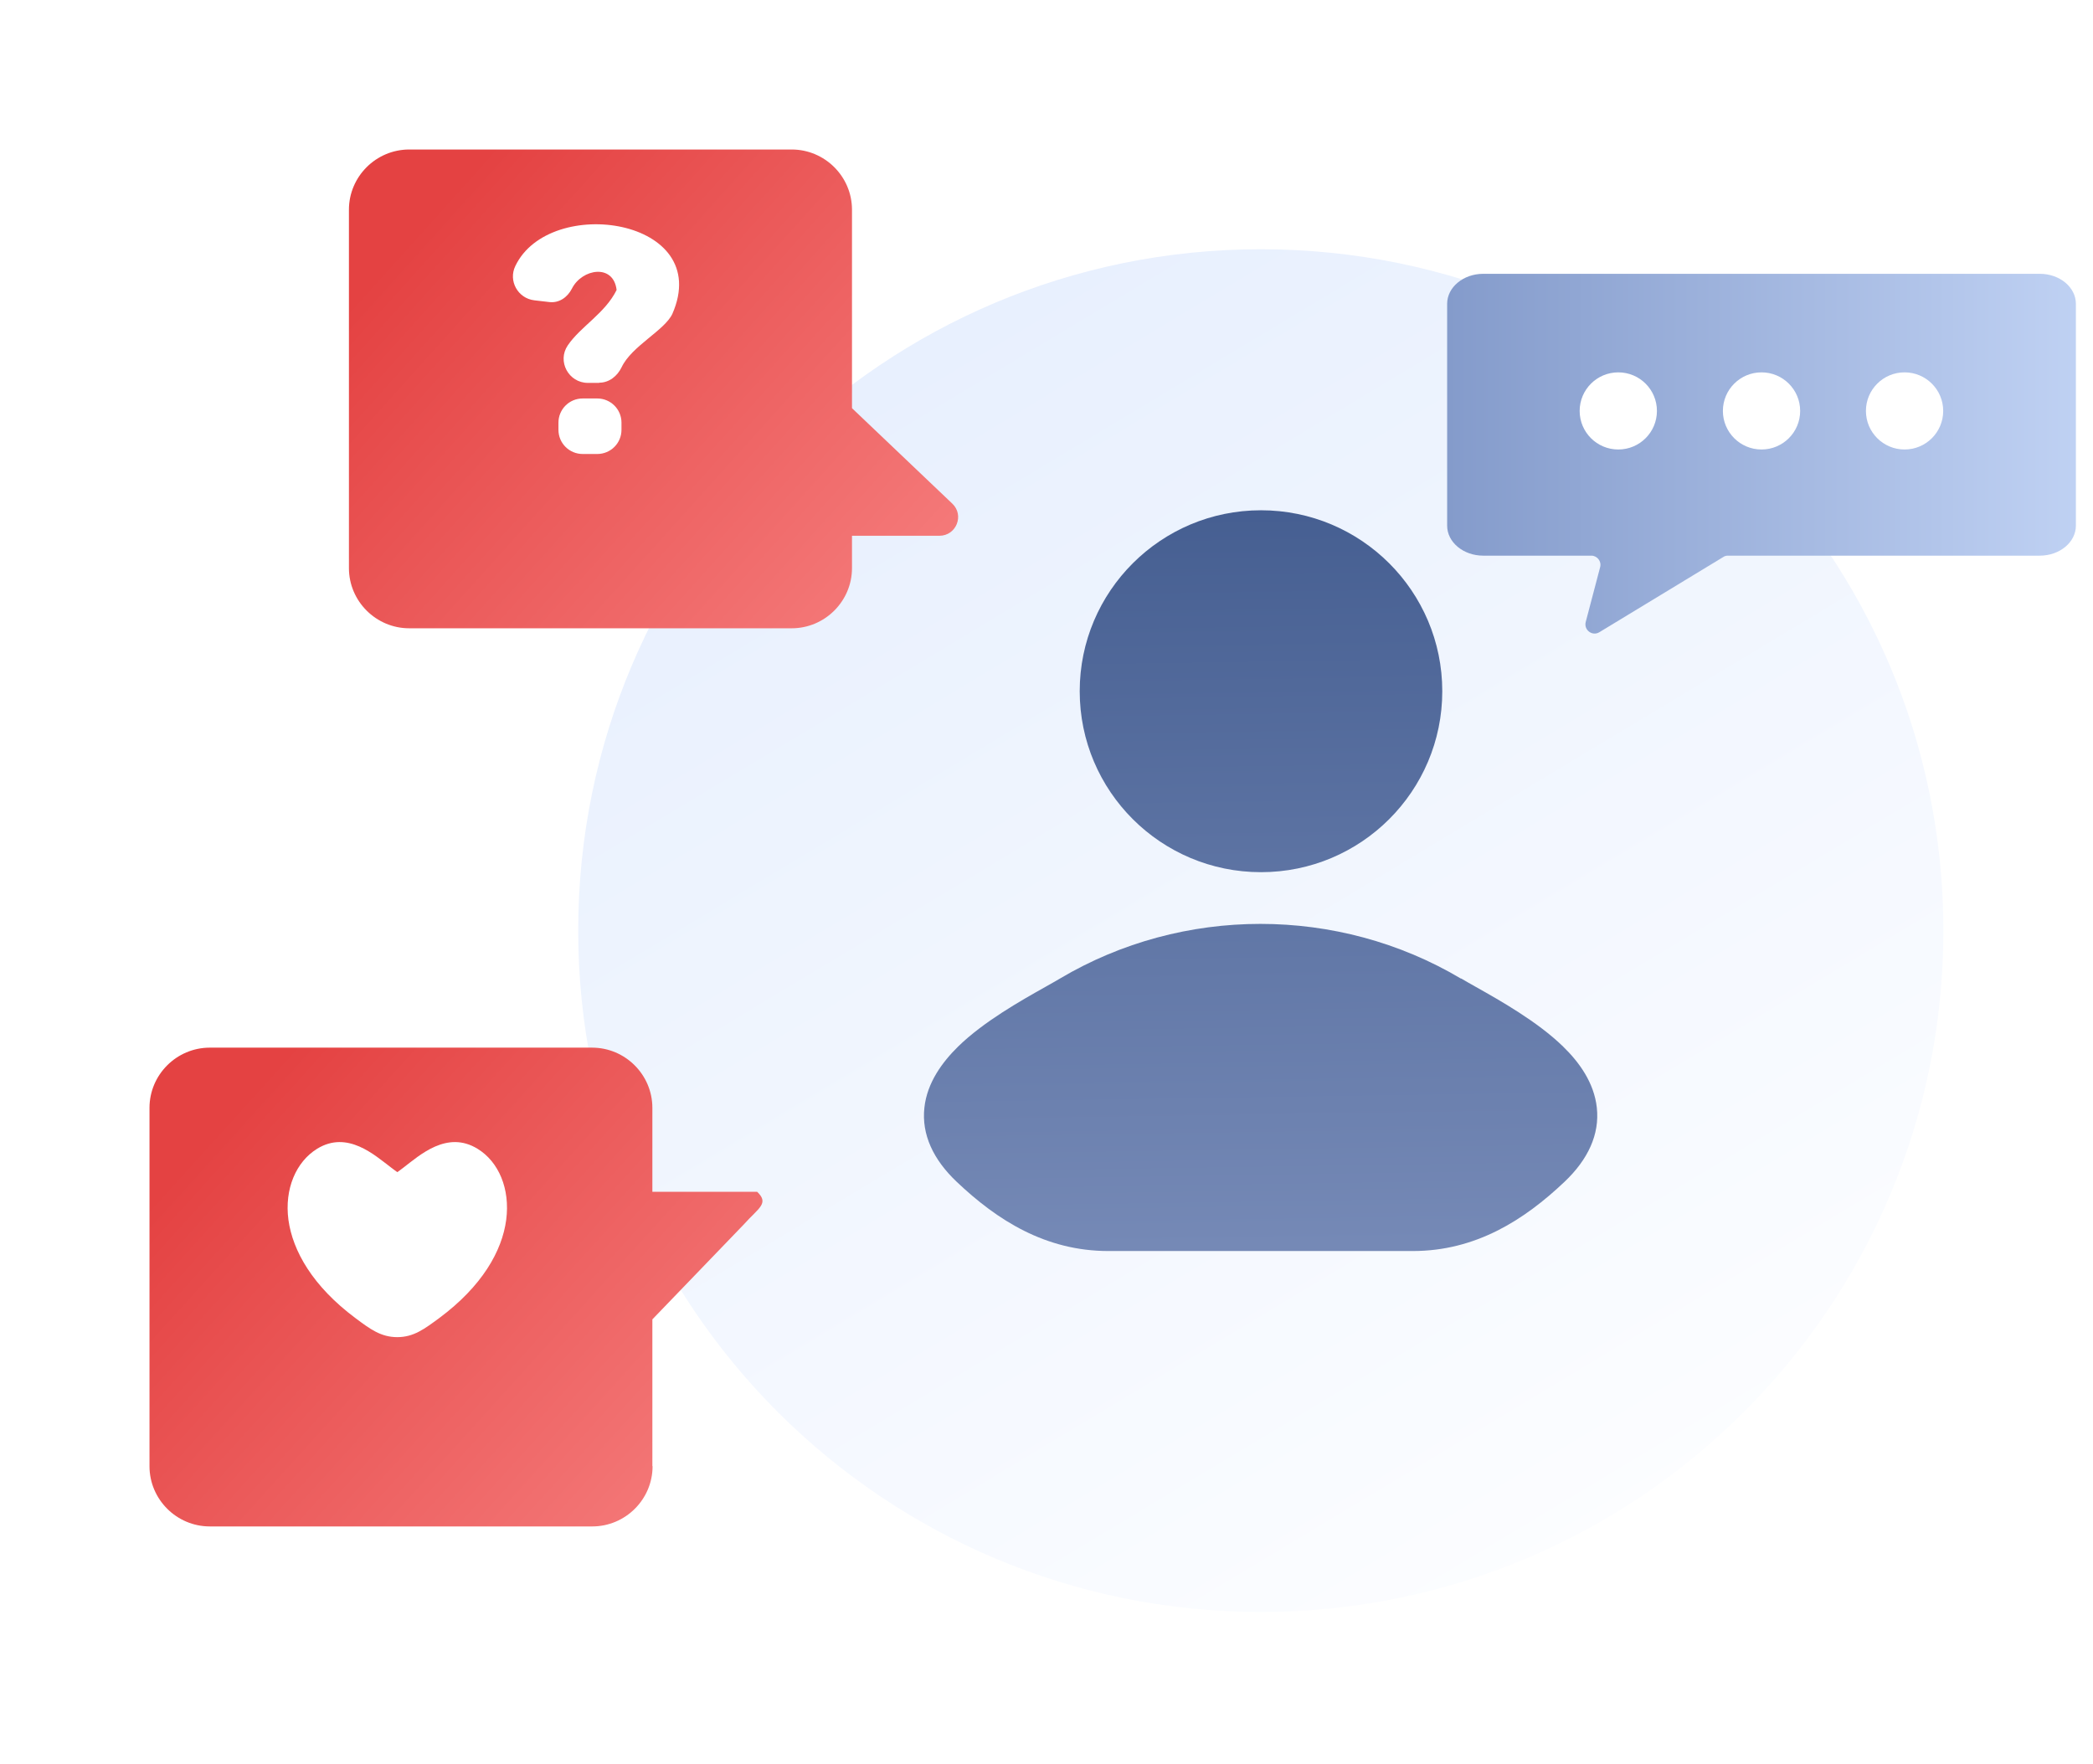
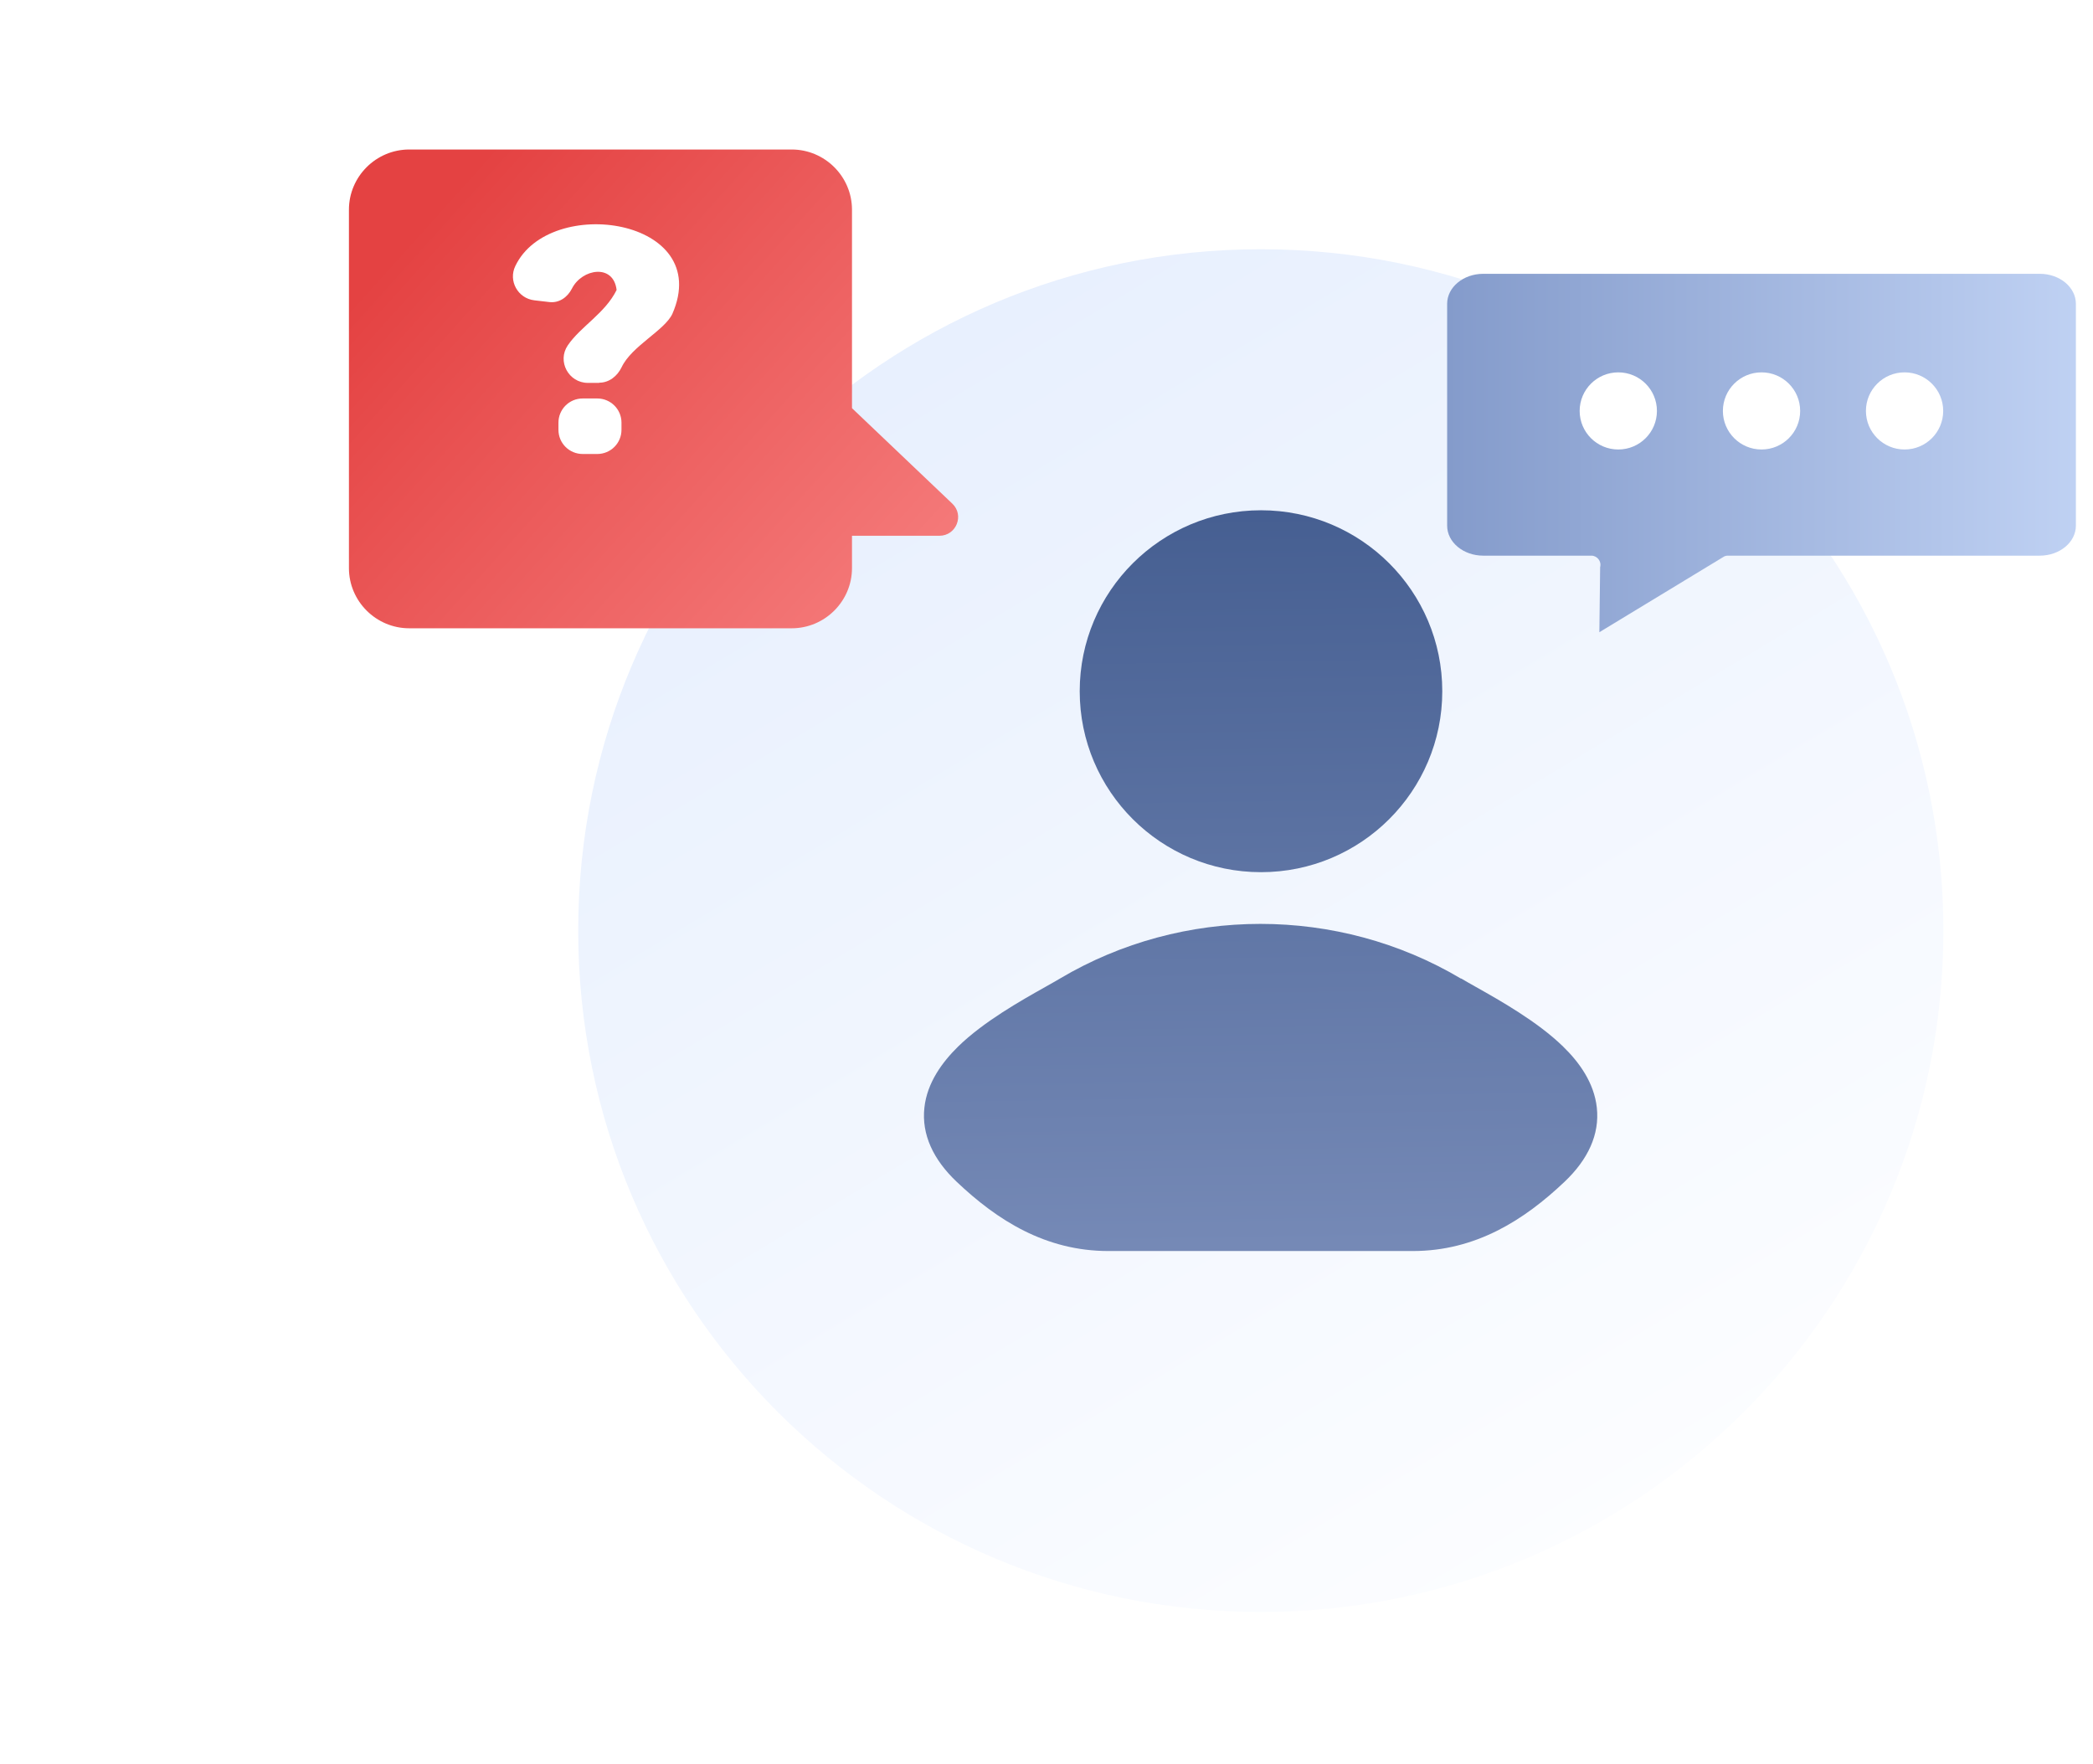
<svg xmlns="http://www.w3.org/2000/svg" fill="none" height="100%" overflow="visible" preserveAspectRatio="none" style="display: block;" viewBox="0 0 210 177" width="100%">
  <g id="Group">
    <g filter="url(#filter0_d_0_118)" id="Vector">
      <path d="M126.501 156.732C164.325 156.732 194.988 126.125 194.988 88.37C194.988 50.614 164.325 20.007 126.501 20.007C88.676 20.007 58.014 50.614 58.014 88.37C58.014 126.125 88.676 156.732 126.501 156.732Z" fill="url(#paint0_linear_0_118)" />
    </g>
    <g id="Group_2">
      <path d="M146.609 98.179C147.02 98.414 147.51 98.707 148.078 99.019C150.545 100.407 154.284 102.518 156.829 105C158.435 106.563 159.942 108.615 160.217 111.136C160.51 113.814 159.335 116.335 156.986 118.563C152.933 122.413 148.058 125.52 141.754 125.52H111.21C104.906 125.52 100.05 122.433 95.978 118.563C93.629 116.335 92.454 113.814 92.748 111.136C93.022 108.615 94.549 106.563 96.135 105C98.7 102.498 102.419 100.407 104.886 99.019C105.454 98.707 105.944 98.414 106.355 98.179C118.67 90.87 134.255 90.87 146.57 98.179H146.609Z" fill="url(#paint1_linear_0_118)" id="Vector_2" />
      <path d="M108.332 69.353C108.332 59.327 116.477 51.197 126.521 51.197C136.565 51.197 144.71 59.327 144.71 69.353C144.71 79.379 136.565 87.509 126.521 87.509C116.477 87.509 108.332 79.379 108.332 69.353Z" fill="url(#paint2_linear_0_118)" id="Vector_3" />
    </g>
    <g id="Group_3">
-       <path d="M148.821 27.472H204.66C206.658 27.472 208.283 28.82 208.283 30.481V52.741C208.283 54.403 206.658 55.751 204.66 55.751H173.373C173.197 55.751 173.04 55.79 172.903 55.888L160.471 63.431C159.766 63.861 158.904 63.217 159.1 62.415L160.549 56.904C160.706 56.318 160.255 55.751 159.668 55.751H148.821C146.824 55.751 145.199 54.403 145.199 52.741V30.481C145.199 28.82 146.824 27.472 148.821 27.472Z" fill="url(#paint3_linear_0_118)" id="Vector_4" />
+       <path d="M148.821 27.472H204.66C206.658 27.472 208.283 28.82 208.283 30.481V52.741C208.283 54.403 206.658 55.751 204.66 55.751H173.373C173.197 55.751 173.04 55.79 172.903 55.888L160.471 63.431L160.549 56.904C160.706 56.318 160.255 55.751 159.668 55.751H148.821C146.824 55.751 145.199 54.403 145.199 52.741V30.481C145.199 28.82 146.824 27.472 148.821 27.472Z" fill="url(#paint3_linear_0_118)" id="Vector_4" />
      <g id="Group_4">
        <path d="M162.371 45.099C164.512 45.099 166.247 43.367 166.247 41.23C166.247 39.093 164.512 37.36 162.371 37.36C160.23 37.36 158.494 39.093 158.494 41.23C158.494 43.367 160.23 45.099 162.371 45.099Z" fill="white" id="Vector_5" />
        <path d="M176.742 45.099C178.883 45.099 180.618 43.367 180.618 41.23C180.618 39.093 178.883 37.36 176.742 37.36C174.601 37.36 172.865 39.093 172.865 41.23C172.865 43.367 174.601 45.099 176.742 45.099Z" fill="white" id="Vector_6" />
        <path d="M191.093 45.099C193.234 45.099 194.97 43.367 194.97 41.23C194.97 39.093 193.234 37.36 191.093 37.36C188.952 37.36 187.217 39.093 187.217 41.23C187.217 43.367 188.952 45.099 191.093 45.099Z" fill="white" id="Vector_7" />
      </g>
    </g>
    <g id="Group_5">
      <g filter="url(#filter1_d_0_118)" id="Vector_8">
        <path d="M85.484 51.979V48.755H94.256C95.939 48.755 96.781 46.703 95.548 45.53L85.484 35.954V16.039C85.484 12.716 82.763 10 79.434 10H41.06C37.731 10 35.01 12.716 35.01 16.039V51.999C35.01 55.321 37.731 58.038 41.06 58.038H79.434C82.763 58.038 85.484 55.321 85.484 51.999V51.979Z" fill="url(#paint4_linear_0_118)" />
      </g>
      <path d="M60.124 38.417H58.988C57.05 38.417 55.875 36.247 56.972 34.645C58.264 32.749 60.711 31.44 61.867 29.095C61.553 26.417 58.382 26.964 57.383 28.958C56.933 29.837 56.091 30.424 55.112 30.306L53.604 30.13C51.96 29.935 50.981 28.176 51.705 26.691C55.151 19.479 71.636 21.903 67.466 31.479C66.703 33.14 63.374 34.723 62.376 36.834C61.945 37.733 61.123 38.397 60.124 38.397V38.417ZM58.46 39.98H59.928C61.26 39.98 62.356 41.055 62.356 42.404V43.127C62.356 44.456 61.279 45.55 59.928 45.55H58.46C57.128 45.55 56.032 44.475 56.032 43.127V42.404C56.032 41.075 57.109 39.98 58.46 39.98Z" fill="white" id="Vector_9" />
    </g>
    <g id="Group_6">
      <g filter="url(#filter2_d_0_118)" id="Vector_10">
-         <path d="M65.455 142.093V127.377L74.677 117.801C76.106 116.198 77.202 115.749 75.969 114.576H65.455V106.153C65.455 102.831 62.733 100.114 59.405 100.114H21.05C17.721 100.114 15 102.831 15 106.153V142.113C15 145.435 17.721 148.152 21.05 148.152H59.425C62.753 148.152 65.475 145.435 65.475 142.113L65.455 142.093Z" fill="url(#paint5_linear_0_118)" />
-       </g>
+         </g>
      <path d="M31.817 115.26C34.871 113.384 37.593 115.905 39.257 117.156C39.531 117.351 39.707 117.508 39.864 117.606C40.001 117.508 40.197 117.371 40.471 117.156C42.115 115.905 44.856 113.384 47.911 115.26C50.025 116.55 51.2 119.267 50.789 122.394C50.378 125.521 48.361 129.058 44.073 132.244C42.585 133.338 41.508 134.159 39.864 134.159C38.219 134.159 37.142 133.357 35.654 132.244C31.386 129.058 29.37 125.521 28.939 122.394C28.528 119.286 29.702 116.57 31.817 115.26Z" fill="white" id="Vector_11" />
    </g>
  </g>
  <defs>
    <filter color-interpolation-filters="sRGB" filterUnits="userSpaceOnUse" height="166.725" id="filter0_d_0_118" width="166.974" x="43.014" y="10.007">
      <feFlood flood-opacity="0" result="BackgroundImageFix" />
      <feColorMatrix in="SourceAlpha" result="hardAlpha" type="matrix" values="0 0 0 0 0 0 0 0 0 0 0 0 0 0 0 0 0 0 127 0" />
      <feOffset dy="5" />
      <feGaussianBlur stdDeviation="7.5" />
      <feComposite in2="hardAlpha" operator="out" />
      <feColorMatrix type="matrix" values="0 0 0 0 0.232 0 0 0 0 0.411 0 0 0 0 0.746 0 0 0 0.35 0" />
      <feBlend in2="BackgroundImageFix" mode="multiply" result="effect1_dropShadow_0_118" />
      <feBlend in="SourceGraphic" in2="effect1_dropShadow_0_118" mode="normal" result="shape" />
    </filter>
    <filter color-interpolation-filters="sRGB" filterUnits="userSpaceOnUse" height="78.038" id="filter1_d_0_118" width="91.126" x="20.01" y="0">
      <feFlood flood-opacity="0" result="BackgroundImageFix" />
      <feColorMatrix in="SourceAlpha" result="hardAlpha" type="matrix" values="0 0 0 0 0 0 0 0 0 0 0 0 0 0 0 0 0 0 127 0" />
      <feOffset dy="5" />
      <feGaussianBlur stdDeviation="7.5" />
      <feComposite in2="hardAlpha" operator="out" />
      <feColorMatrix type="matrix" values="0 0 0 0 0.962 0 0 0 0 0.135 0 0 0 0 0.135 0 0 0 0.35 0" />
      <feBlend in2="BackgroundImageFix" mode="multiply" result="effect1_dropShadow_0_118" />
      <feBlend in="SourceGraphic" in2="effect1_dropShadow_0_118" mode="normal" result="shape" />
    </filter>
    <filter color-interpolation-filters="sRGB" filterUnits="userSpaceOnUse" height="78.038" id="filter2_d_0_118" width="91.504" x="0" y="90.114">
      <feFlood flood-opacity="0" result="BackgroundImageFix" />
      <feColorMatrix in="SourceAlpha" result="hardAlpha" type="matrix" values="0 0 0 0 0 0 0 0 0 0 0 0 0 0 0 0 0 0 127 0" />
      <feOffset dy="5" />
      <feGaussianBlur stdDeviation="7.5" />
      <feComposite in2="hardAlpha" operator="out" />
      <feColorMatrix type="matrix" values="0 0 0 0 0.962 0 0 0 0 0.135 0 0 0 0 0.135 0 0 0 0.35 0" />
      <feBlend in2="BackgroundImageFix" mode="multiply" result="effect1_dropShadow_0_118" />
      <feBlend in="SourceGraphic" in2="effect1_dropShadow_0_118" mode="normal" result="shape" />
    </filter>
    <linearGradient gradientUnits="userSpaceOnUse" id="paint0_linear_0_118" x1="64.91" x2="157.258" y1="22.609" y2="176.189">
      <stop stop-color="#E5EEFE" />
      <stop offset="1" stop-color="white" />
    </linearGradient>
    <linearGradient gradientUnits="userSpaceOnUse" id="paint1_linear_0_118" x1="124.935" x2="126.691" y1="7.869" y2="124.915">
      <stop stop-color="#2A467C" />
      <stop offset="1" stop-color="#7589B6" />
    </linearGradient>
    <linearGradient gradientUnits="userSpaceOnUse" id="paint2_linear_0_118" x1="125.581" x2="127.337" y1="7.85" y2="124.915">
      <stop stop-color="#2A467C" />
      <stop offset="1" stop-color="#7589B6" />
    </linearGradient>
    <linearGradient gradientUnits="userSpaceOnUse" id="paint3_linear_0_118" x1="145.199" x2="208.263" y1="45.53" y2="45.53">
      <stop stop-color="#849BCB" />
      <stop offset="1" stop-color="#BFD1F3" />
    </linearGradient>
    <linearGradient gradientUnits="userSpaceOnUse" id="paint4_linear_0_118" x1="46.894" x2="96.622" y1="12.482" y2="57.228">
      <stop stop-color="#E44242" />
      <stop offset="1" stop-color="#F67F7F" />
    </linearGradient>
    <linearGradient gradientUnits="userSpaceOnUse" id="paint5_linear_0_118" x1="26.958" x2="76.717" y1="102.596" y2="147.648">
      <stop stop-color="#E44242" />
      <stop offset="1" stop-color="#F67F7F" />
    </linearGradient>
  </defs>
</svg>